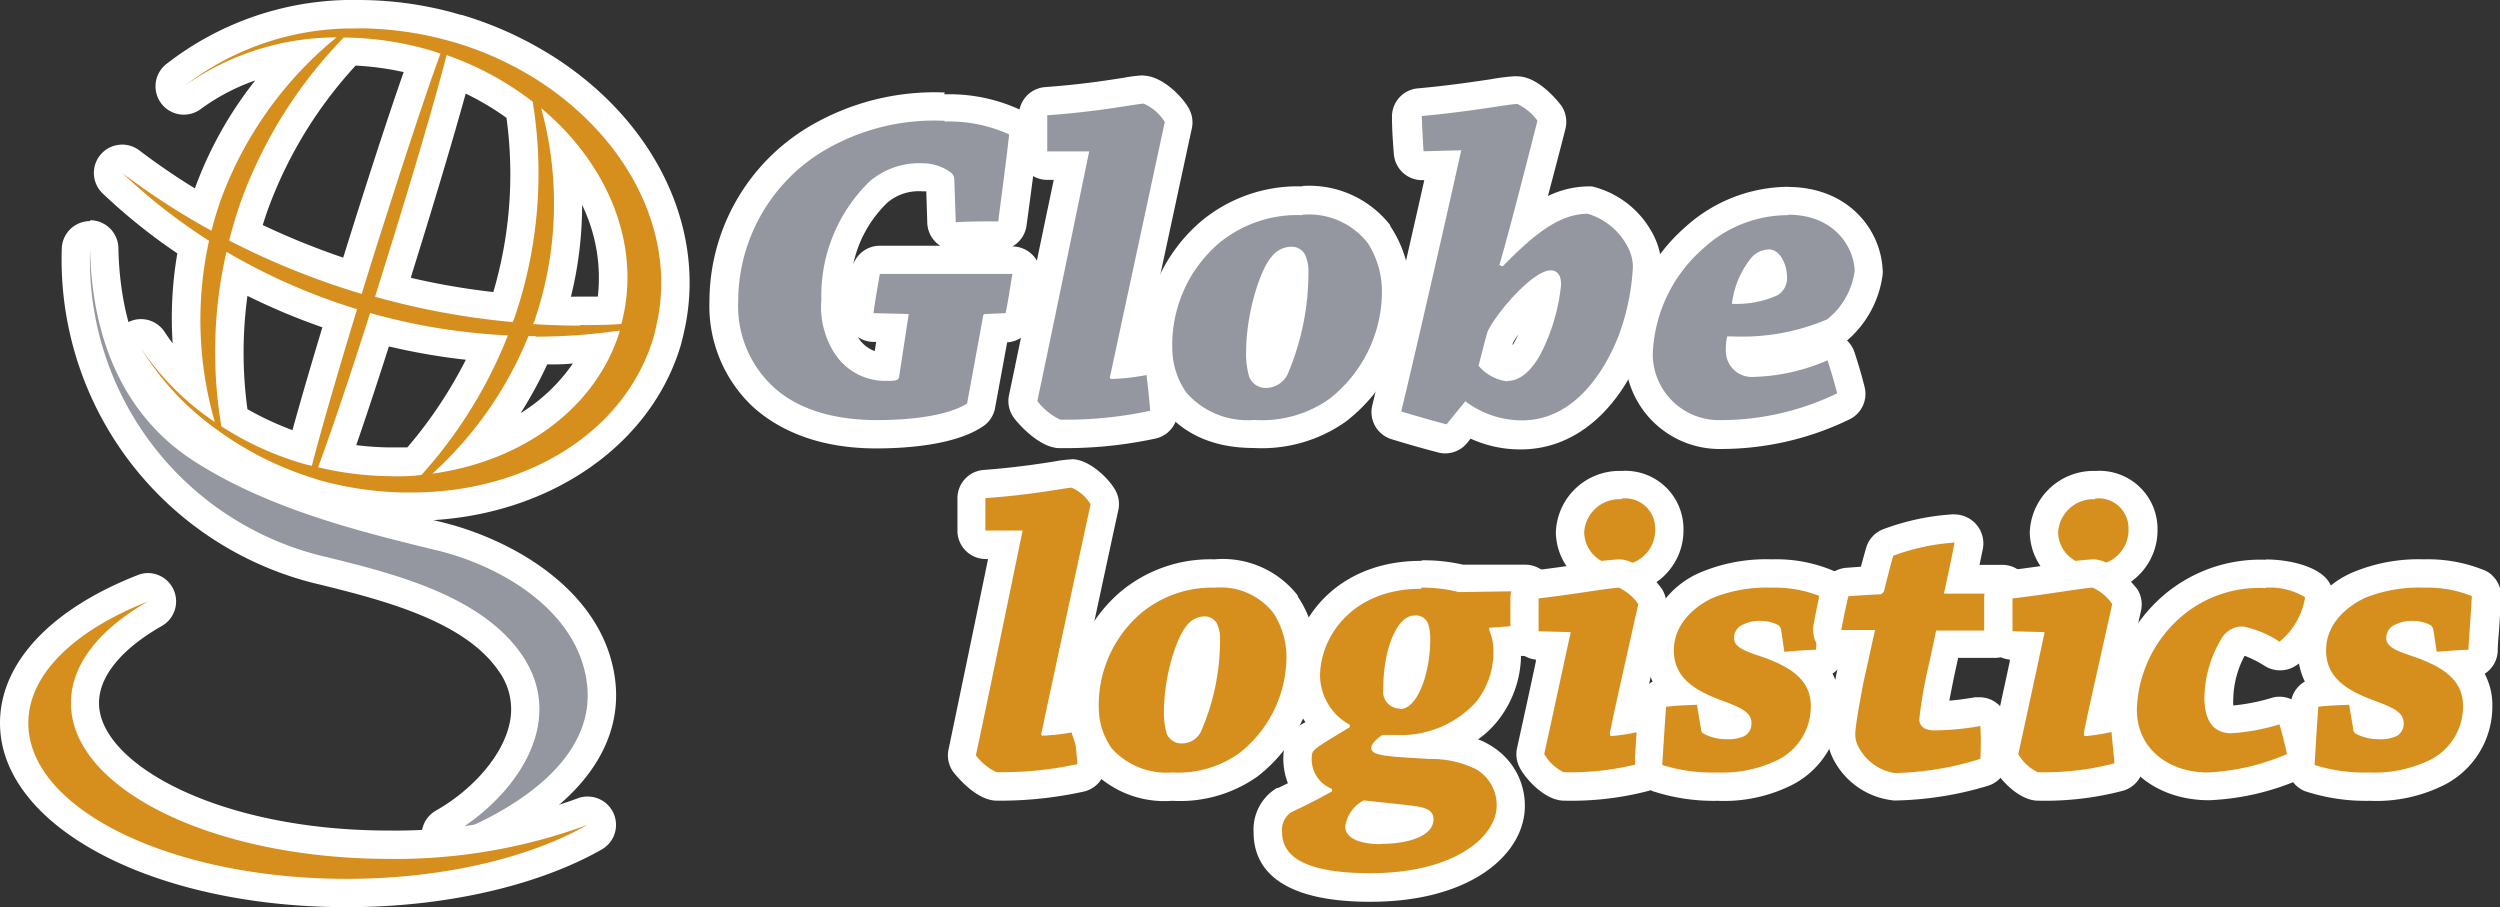
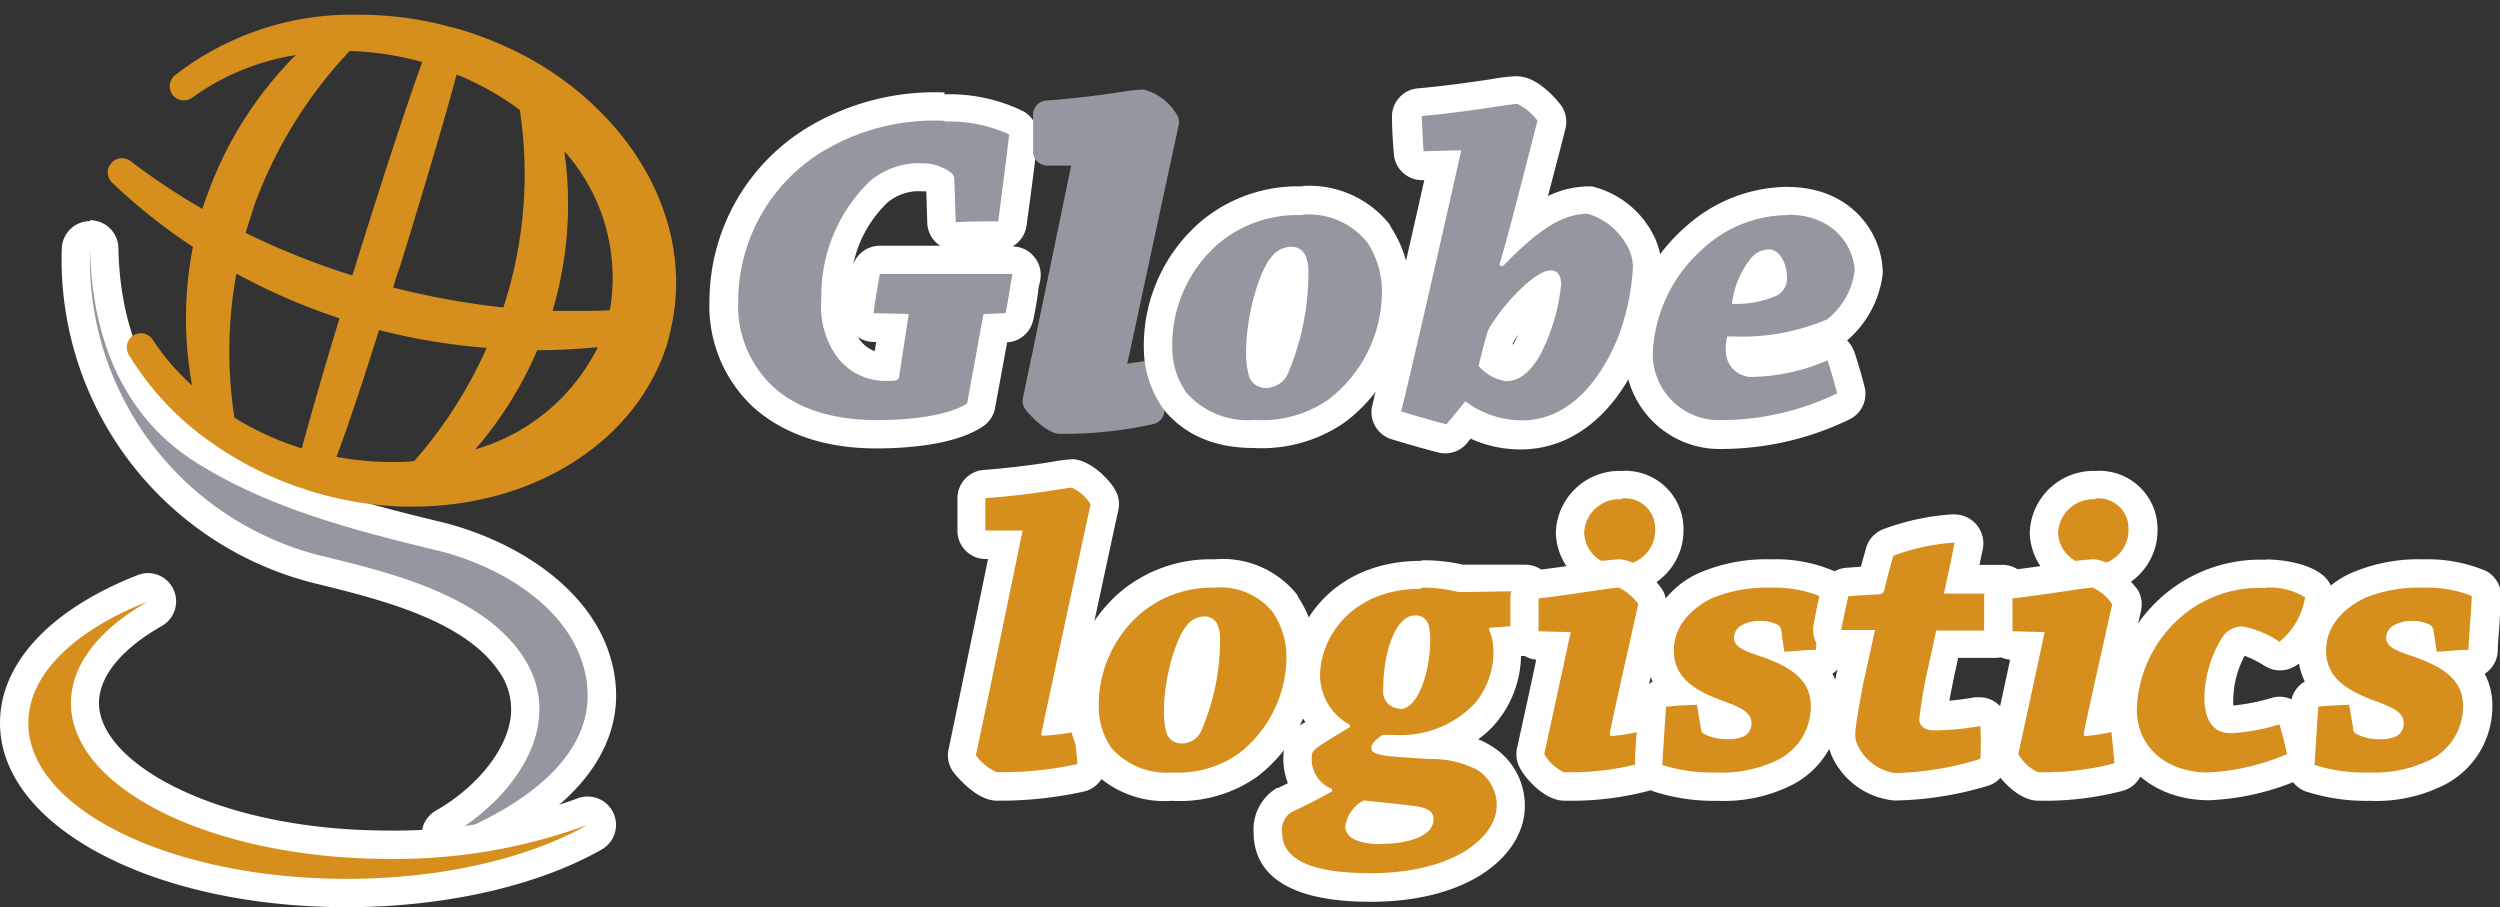
<svg xmlns="http://www.w3.org/2000/svg" id="Layer_1" data-name="Layer 1" width="176.51" height="64.04" viewBox="0 0 176.51 64.04">
  <rect x="0" y="0" width="176.51" height="64.04" fill="#333333" stroke="none" />
  <defs>
    <style>.cls-1{fill:#9597a0;}.cls-2{fill:#fff;}.cls-3{fill:#d68f1d;}</style>
  </defs>
  <path class="cls-1" d="M36,66.08a1,1,0,0,1-.5-1.87c2.29-1.3,5-3.75,5.66-6.72a5.57,5.57,0,0,0-.92-4.6c-2.66-3.86-8.7-5.36-13.11-6.46A22.57,22.57,0,0,1,9.6,23.7a1,1,0,0,1,1-1h0a1,1,0,0,1,1,1c.09,4.51,1.37,10.63,7,14.17,4.84,3.06,10.6,4.62,16.57,6.07C40,45.11,45.89,48.49,46.66,54.16c.91,6.71-6.89,10.52-10.29,11.85A.92.92,0,0,1,36,66.08Z" transform="translate(-4.24 -6.11)" />
  <path class="cls-2" d="M10.6,23.72c.12,5.92,2.13,11.64,7.42,15,5.07,3.22,11.05,4.79,16.87,6.2C39.56,46,45,49.19,45.67,54.29c.74,5.47-5.21,9.05-9.66,10.79,4.42-2.51,8.43-7.87,5.06-12.76-2.87-4.16-9-5.7-13.69-6.86A21.52,21.52,0,0,1,10.6,23.72m0-2a2,2,0,0,0-2,2A23.55,23.55,0,0,0,26.9,47.4c4.25,1.06,10.08,2.51,12.53,6.06a4.6,4.6,0,0,1,.77,3.81c-.5,2.19-2.54,4.57-5.18,6.07a2,2,0,0,0,1,3.74,2.1,2.1,0,0,0,.73-.14c7.64-3,11.62-7.7,10.91-12.92-.83-6.16-7.14-9.81-12.29-11.06C29.47,41.54,23.79,40,19.09,37c-5.21-3.3-6.4-9.08-6.49-13.34a2,2,0,0,0-2-2Z" transform="translate(-4.24 -6.11)" />
  <path class="cls-3" d="M28.72,69.15c-13.17,0-23.48-5.26-23.48-12,0-3.79,3.32-7.26,9.09-9.52a1.21,1.21,0,0,1,.37-.07,1,1,0,0,1,.9.57,1,1,0,0,1-.41,1.3c-3.19,1.81-4.94,4.05-4.94,6.31,0,5.41,9.83,10,21.47,10a38.57,38.57,0,0,0,13.65-2.33,1,1,0,0,1,.37-.07,1,1,0,0,1,.49,1.87C41.81,67.72,35.42,69.15,28.72,69.15Z" transform="translate(-4.24 -6.11)" />
  <path class="cls-2" d="M14.7,48.57C11.3,50.5,9.25,53,9.25,55.75c0,6.07,10.06,11,22.47,11a39.27,39.27,0,0,0,14-2.4c-4.12,2.33-10.22,3.81-17,3.81-12.41,0-22.48-4.92-22.48-11,0-3.47,3.31-6.57,8.46-8.59m0-2a2.06,2.06,0,0,0-.73.14c-6.18,2.42-9.73,6.23-9.73,10.45,0,7.29,10.75,13,24.48,13,6.87,0,13.44-1.48,18-4.07a2,2,0,0,0-1-3.74,1.89,1.89,0,0,0-.73.14,37.49,37.49,0,0,1-13.29,2.26c-12.07,0-20.47-4.74-20.47-9,0-1.88,1.57-3.81,4.43-5.44a2,2,0,0,0-1-3.74Z" transform="translate(-4.24 -6.11)" />
  <path class="cls-3" d="M32.65,41.88a25,25,0,0,1-6.17-1l-.72-.23a24.13,24.13,0,0,1-6.3-3.09l-.59-.41a20.62,20.62,0,0,1-5.54-6,1,1,0,0,1,.33-1.36,1,1,0,0,1,.53-.15,1,1,0,0,1,.83.45,16.59,16.59,0,0,0,2.78,3.23,26.35,26.35,0,0,1,.06-9.78A41,41,0,0,1,12.15,19a1,1,0,0,1-.06-1.37,1,1,0,0,1,.76-.35,1,1,0,0,1,.6.2,48.17,48.17,0,0,0,5.08,3.38c.11-.35.23-.71.35-1A26.7,26.7,0,0,1,25.12,10a16.92,16.92,0,0,0-7.3,3,1,1,0,0,1-1.39-.19,1,1,0,0,1,.17-1.39,20.35,20.35,0,0,1,12-4.27l.93,0A24.54,24.54,0,0,1,36,8l.55.14A24.94,24.94,0,0,1,42,10.45l.38.22c7,4.27,10.67,11.41,9.32,18.21l-.14.65c-.06.29-.13.56-.21.84-2.15,6.88-9.37,11.51-18,11.51ZM28,38.36a20.39,20.39,0,0,0,3.88.37c.53,0,1.07,0,1.6-.06a31.35,31.35,0,0,0,5.12-8A43.83,43.83,0,0,1,31,29.41C29.86,33.06,28.8,36.22,28,38.36Zm14.17-7.52a26.74,26.74,0,0,1-4.38,7,14,14,0,0,0,8.66-7.22C45.06,30.76,43.63,30.83,42.21,30.84ZM20.79,35.6a20.88,20.88,0,0,0,4.76,2.17c.59-2.2,1.52-5.44,2.66-9.19a43.71,43.71,0,0,1-7.28-3.15A30.7,30.7,0,0,0,20.79,35.6Zm22.46-7.54c.64,0,1.29,0,1.93,0s1.42,0,2.12-.05a13.41,13.41,0,0,0-3.22-11.23A26.41,26.41,0,0,1,43.25,28.06ZM32,26.41a55.54,55.54,0,0,0,7.78,1.41,30.22,30.22,0,0,0,1.16-13.95,20.23,20.23,0,0,0-4.46-2.5c-.83,3.1-2.32,8.13-4,13.56C32.29,25.43,32.14,25.92,32,26.41ZM21.59,22.56a53.39,53.39,0,0,0,7.53,3l.48-1.54c1.71-5.48,3.36-10.51,4.45-13.53a21.3,21.3,0,0,0-5.12-.78,31.61,31.61,0,0,0-6.75,10.94C22,21.27,21.78,21.87,21.59,22.56Z" transform="translate(-4.24 -6.11)" />
-   <path class="cls-2" d="M29.56,8.11a24,24,0,0,1,6.15.82h0l.55.15a23.2,23.2,0,0,1,5.18,2.23l.39.23c6.5,4,10.12,10.69,8.84,17.15l-.14.63a6.87,6.87,0,0,1-.19.75c-2.08,6.68-9.06,10.81-17,10.81h-.67A23.67,23.67,0,0,1,26.75,40l-.68-.22a23.32,23.32,0,0,1-6.05-3l-.57-.41a19.48,19.48,0,0,1-5.26-5.68,19.06,19.06,0,0,0,5.22,5.22A25.91,25.91,0,0,1,19,23.11a40.42,40.42,0,0,1-6.13-4.79,51.51,51.51,0,0,0,6.3,4.08c.19-.74.41-1.48.67-2.21A26.62,26.62,0,0,1,28,8.75a18.6,18.6,0,0,0-10.74,3.43A19.51,19.51,0,0,1,28.68,8.12h.88m.22,18.74c.25-.82.51-1.65.77-2.49,2-6.32,3.78-11.76,4.79-14.47-.22-.07-.44-.16-.66-.22a22.29,22.29,0,0,0-6.17-.92,32.41,32.41,0,0,0-7.27,11.6c-.32.91-.59,1.82-.82,2.73a54.15,54.15,0,0,0,9.36,3.77m10.66,2c.05-.12.1-.24.14-.36a31.44,31.44,0,0,0,1.27-15.21A21.5,21.5,0,0,0,35.77,10c-.71,2.8-2.31,8.29-4.28,14.59-.26.85-.52,1.67-.77,2.47a53.83,53.83,0,0,0,9.72,1.79m4.74.21c1,0,2,0,2.93-.08,1.46-5.46-.88-11.24-5.66-15.23A25.5,25.5,0,0,1,42,28.69c0,.1-.09.2-.12.3,1.1.07,2.21.11,3.3.11M26.26,39c.57-2.24,1.73-6.26,3.19-11.06a43.09,43.09,0,0,1-9.22-4.05,31.57,31.57,0,0,0-.36,12.32,21.92,21.92,0,0,0,5.71,2.62c.23.07.46.11.68.17m5.66.74c.7,0,1.4,0,2.08-.1a32.46,32.46,0,0,0,6.1-9.85,43.2,43.2,0,0,1-9.73-1.58C28.85,33,27.51,36.92,26.7,39.1a22.49,22.49,0,0,0,5.22.63m10.16-9.89h-.53a26.51,26.51,0,0,1-6.78,9.71c6.28-.86,11.5-4.55,13.21-10a.54.54,0,0,0,0-.1,41.49,41.49,0,0,1-5.93.43M29.56,6.11h-.39l-.54,0A21.41,21.41,0,0,0,16,10.62a2,2,0,0,0,2.44,3.17,14.64,14.64,0,0,1,3.82-2A27.28,27.28,0,0,0,18,19.41a47.31,47.31,0,0,1-3.92-2.68,2,2,0,0,0-1.21-.41,2,2,0,0,0-1.39,3.44A40.78,40.78,0,0,0,16.76,24a26.94,26.94,0,0,0-.33,6.35c-.2-.27-.39-.53-.57-.81a2,2,0,0,0-1.67-.9,2,2,0,0,0-1.06.31,2,2,0,0,0-.66,2.72A21.43,21.43,0,0,0,18.26,38l.61.43a25.23,25.23,0,0,0,6.59,3.23l.67.22.07,0a26,26,0,0,0,6.4,1h.73c9,0,16.64-4.91,18.92-12.21.1-.32.17-.63.24-.91l.14-.65c1.44-7.25-2.4-14.8-9.76-19.28l-.41-.24a25.48,25.48,0,0,0-5.63-2.43l-.06,0L36.22,7a25.56,25.56,0,0,0-6.66-.89ZM22.79,22c.11-.35.22-.69.33-1a30.36,30.36,0,0,1,6.23-10.26,20.46,20.46,0,0,1,3.39.46c-1.08,3.08-2.56,7.63-4.09,12.53l-.18.57A54,54,0,0,1,22.79,22Zm10.47,3.66c.05-.15.09-.31.14-.46,1.51-4.83,2.85-9.34,3.72-12.48A19.07,19.07,0,0,1,40,14.43a29.38,29.38,0,0,1-.93,12.3,50.38,50.38,0,0,1-5.8-1Zm11.29,1.4a27,27,0,0,0,.79-6.48,11.81,11.81,0,0,1,1.11,6.47l-1.27,0ZM21.71,35a29.58,29.58,0,0,1,0-8A45.66,45.66,0,0,0,27,29.22c-.85,2.82-1.58,5.33-2.11,7.26A21.58,21.58,0,0,1,21.71,35Zm7.67,2.57c.65-1.86,1.44-4.26,2.32-7a45.31,45.31,0,0,0,5.43.94A31.32,31.32,0,0,1,33,37.7l-1.12,0a19.82,19.82,0,0,1-2.54-.17Zm13.49-5.73c.6,0,1.21,0,1.82-.07A12.47,12.47,0,0,1,41,35.28a30.3,30.3,0,0,0,1.88-3.45Z" transform="translate(-4.24 -6.11)" />
  <path class="cls-1" d="M66.17,36.77c-4.3,0-6.77-1.46-8.09-2.69a8.77,8.77,0,0,1-2.72-6.68A13.4,13.4,0,0,1,61.82,16a16.25,16.25,0,0,1,9.11-2.29A11.18,11.18,0,0,1,76,14.74a1,1,0,0,1,.48,1c-.15,1.37-.33,2.73-.51,4.09l-.27,2.06a1,1,0,0,1-1,.88l-1.51,0-1.5,0h0a1,1,0,0,1-1-1L70.61,19a2.31,2.31,0,0,0-1.23-.35,4.39,4.39,0,0,0-3.12,1,10.34,10.34,0,0,0-3.07,7.6A5.11,5.11,0,0,0,64,30.45,3.23,3.23,0,0,0,66.82,32l.42-2.75-1.35,0a1,1,0,0,1-.74-.35,1,1,0,0,1-.23-.79c.13-.94.29-1.85.45-2.77a1,1,0,0,1,1-.86h9.36a1,1,0,0,1,.77.36,1,1,0,0,1,.22.82c-.06.31-.11.63-.16.95-.11.62-.21,1.24-.34,1.85a1,1,0,0,1-.93.79l-.76,0-1,5.51a1,1,0,0,1-.45.66C71.72,36.3,69.28,36.77,66.17,36.77Z" transform="translate(-4.24 -6.11)" />
  <path class="cls-2" d="M70.93,14.69a10.29,10.29,0,0,1,4.56.91c-.22,2-.51,4.09-.77,6.14-1,0-2,0-3,.06l-.1-3a.62.62,0,0,0-.2-.47,3.29,3.29,0,0,0-2-.69,5.38,5.38,0,0,0-3.76,1.26,11.25,11.25,0,0,0-3.43,8.36A6.08,6.08,0,0,0,63.13,31a4.25,4.25,0,0,0,3.78,2c.43,0,.78,0,.81-.28l.68-4.44-2.49-.06c.13-.94.29-1.86.45-2.77h9.36c-.16.91-.29,1.86-.48,2.77l-1.43.06c-.1,0-.16.07-.16.16L72.52,34.6c-1.14.73-3.44,1.17-6.35,1.17-3.53,0-5.92-1-7.41-2.42a7.79,7.79,0,0,1-2.4-6,12.41,12.41,0,0,1,6-10.57,15.31,15.31,0,0,1,8.58-2.14m0-2a17.4,17.4,0,0,0-9.61,2.43,14.38,14.38,0,0,0-7,12.28,9.77,9.77,0,0,0,3,7.42c1.45,1.34,4.15,3,8.77,3,1.91,0,5.41-.19,7.42-1.48A2,2,0,0,0,74.48,35l.87-4.72a2,2,0,0,0,1.84-1.58c.14-.64.24-1.28.34-1.9,0-.32.11-.63.16-.94a2,2,0,0,0-.44-1.63,2,2,0,0,0-1.53-.72h0a2,2,0,0,0,1-1.49l.27-2c.18-1.34.36-2.74.51-4.12a2,2,0,0,0-1-1.93,11.92,11.92,0,0,0-5.59-1.2ZM64.47,24.83a8.46,8.46,0,0,1,2.42-4.41,3.42,3.42,0,0,1,2.49-.8l.26,0,.07,2.23a2,2,0,0,0,.91,1.61H66.36a2,2,0,0,0-1.89,1.35ZM66,30.9a2.28,2.28,0,0,1-1.19-1h0a1.92,1.92,0,0,0,1.07.35h.22l-.1.65Z" transform="translate(-4.24 -6.11)" />
  <path class="cls-1" d="M79.05,36.74c-.86,0-2.15-1.34-2.44-1.76a1,1,0,0,1-.15-.77c.63-2.95,2.48-11.94,3.41-16.41H78.18a1,1,0,0,1-1-1c0-.9,0-1.76,0-2.59a1,1,0,0,1,.92-1c2.61-.19,4.54-.49,5.69-.67A10.8,10.8,0,0,1,85,12.43a3.88,3.88,0,0,1,2.38,1.86,1,1,0,0,1,.08.65c-.46,2.12-2.78,12.92-3.63,16.85L85,31.61l.18,0a1,1,0,0,1,1,.88c.1.83.2,1.7.27,2.56a1,1,0,0,1-.78,1A29,29,0,0,1,79.05,36.74Z" transform="translate(-4.24 -6.11)" />
-   <path class="cls-2" d="M85,13.43a3.39,3.39,0,0,1,1.48,1.29c-.51,2.36-3.33,15.48-3.85,17.9-.06.16,0,.25.1.25a16.46,16.46,0,0,0,2.46-.28c.1.82.19,1.67.26,2.52a28.24,28.24,0,0,1-6.35.63,4.38,4.38,0,0,1-1.62-1.32c.68-3.18,2.82-13.53,3.66-17.62H78.18c0-.88,0-1.73,0-2.55,3.88-.28,6.34-.82,6.8-.82m0-2a9.48,9.48,0,0,0-1.34.16c-1.14.18-3,.48-5.61.67a2,2,0,0,0-1.85,2c0,.84,0,1.7,0,2.62a2,2,0,0,0,2,1.93h.46c-1,4.72-2.59,12.51-3.16,15.2a2,2,0,0,0,.31,1.55c.24.36,1.81,2.19,3.26,2.19a30.42,30.42,0,0,0,6.79-.68A2,2,0,0,0,87.39,35c-.07-.92-.17-1.83-.26-2.61A2,2,0,0,0,86.32,31a1.94,1.94,0,0,0-1.18-.39h-.08c1-4.61,2.91-13.52,3.33-15.44a2,2,0,0,0-.16-1.3c-.39-.82-1.91-2.42-3.28-2.42Z" transform="translate(-4.24 -6.11)" />
  <path class="cls-1" d="M92.81,36.77a6.68,6.68,0,0,1-5.54-2.3,6.42,6.42,0,0,1-1.22-3.67,10.53,10.53,0,0,1,3.64-8.26,9.66,9.66,0,0,1,6.52-2.27,6.25,6.25,0,0,1,5.39,2.37,7.38,7.38,0,0,1,1.25,4.1,10.6,10.6,0,0,1-4.15,8.37A9.35,9.35,0,0,1,92.81,36.77Zm.62-4.35a.36.36,0,0,0,.22.08.73.73,0,0,0,.66-.44,17.47,17.47,0,0,0,1.35-6.74,1.86,1.86,0,0,0-.11-.73l0-.06c-.22,0-.38,0-.68.37A12.15,12.15,0,0,0,93.26,31a4.79,4.79,0,0,0,.17,1.43Z" transform="translate(-4.24 -6.11)" />
  <path class="cls-2" d="M96.21,21.27a5.28,5.28,0,0,1,4.6,2,6.35,6.35,0,0,1,1,3.49v0a9.63,9.63,0,0,1-3.76,7.55,8.28,8.28,0,0,1-5.28,1.45,5.73,5.73,0,0,1-4.76-1.92,5.48,5.48,0,0,1-1-3.05,9.47,9.47,0,0,1,3.27-7.49,8.69,8.69,0,0,1,5.89-2M93.65,33.5h0a1.72,1.72,0,0,0,1.49-.94,18.27,18.27,0,0,0,1.48-7.24,2.69,2.69,0,0,0-.25-1.25,1.06,1.06,0,0,0-.91-.54,1.79,1.79,0,0,0-1.43.69c-.87,1-1.81,4.09-1.81,6.77a5.61,5.61,0,0,0,.23,1.76,1.25,1.25,0,0,0,1.16.75m2.56-14.23A10.64,10.64,0,0,0,89,21.77a11.55,11.55,0,0,0-4,9,7.47,7.47,0,0,0,1.46,4.32c1,1.2,2.84,2.65,6.3,2.65a10.26,10.26,0,0,0,6.48-1.85,11.61,11.61,0,0,0,4.56-9.15,8.32,8.32,0,0,0-1.41-4.68l0-.06a7.26,7.26,0,0,0-6.18-2.76Z" transform="translate(-4.24 -6.11)" />
  <path class="cls-1" d="M106.34,37.05a1.07,1.07,0,0,1-.25,0c-1.08-.29-2.2-.61-3.24-.92a1,1,0,0,1-.68-1.2c.84-3.45,2.89-12.39,4-17.17l-1.41,0a1,1,0,0,1-1-.93c-.07-.86-.1-1.69-.13-2.52a1,1,0,0,1,.9-1c2.12-.2,4-.47,5.19-.65a16,16,0,0,1,1.64-.21c.89,0,2.07,1.31,2.29,1.65a1,1,0,0,1,.14.79c-.27,1.07-1.16,4.49-1.89,7.25a7.22,7.22,0,0,1,4.46-1.92h.16A5.59,5.59,0,0,1,120,23a4.14,4.14,0,0,1,.53,2,16.91,16.91,0,0,1-1.11,5.22c-.76,2-3,6.6-7.75,6.6a7.35,7.35,0,0,1-3.81-1l-.76.93A1,1,0,0,1,106.34,37.05Zm3.45-5.51a1.63,1.63,0,0,0,.92.43c.47,0,1-.57,1.48-1.41a13.07,13.07,0,0,0,1.31-4.32,11.33,11.33,0,0,0-3.25,3.58c-.1.3-.25.91-.39,1.45A2.68,2.68,0,0,1,109.79,31.54Z" transform="translate(-4.24 -6.11)" />
  <path class="cls-2" d="M111.33,13.43a3.79,3.79,0,0,1,1.46,1.2c-.36,1.41-2,7.89-2.69,10.19l.23.1c2.49-2.55,4.14-3.69,6-3.72a4.68,4.68,0,0,1,2.81,2.3,3.07,3.07,0,0,1,.39,1.45,16.38,16.38,0,0,1-1,4.84c-.88,2.27-3,6-6.83,6a6.62,6.62,0,0,1-4-1.35l-1.33,1.63c-1.07-.28-2.17-.6-3.2-.91.94-3.84,3.3-14.19,4.24-18.44l-2.66.07c-.06-.85-.09-1.67-.13-2.49,3.47-.31,6.22-.85,6.74-.85M110.71,33h0c.9,0,1.74-.82,2.33-1.95a13.67,13.67,0,0,0,1.42-4.85c0-.59-.22-1-.74-1-1.27,0-3.86,3.05-4.44,4.3-.16.48-.45,1.7-.65,2.43a3.14,3.14,0,0,0,2,1.1m.62-21.54a14,14,0,0,0-1.78.22c-1.22.18-3,.45-5.14.64a2,2,0,0,0-1.81,2.07c0,.77.06,1.65.13,2.56a2,2,0,0,0,2,1.85h.15c-1.12,5-2.91,12.77-3.67,15.9a2,2,0,0,0,1.36,2.39c1.08.33,2.22.66,3.27.93a1.79,1.79,0,0,0,.51.07,2,2,0,0,0,1.56-.74l.24-.3a8.42,8.42,0,0,0,3.55.76c3.74,0,6.91-2.65,8.69-7.26A17.87,17.87,0,0,0,121.55,25a5.14,5.14,0,0,0-.67-2.48,6.6,6.6,0,0,0-4.25-3.25l-.28,0h0a6.73,6.73,0,0,0-2.82.68c.55-2.07,1.05-4,1.24-4.76a2.05,2.05,0,0,0-.28-1.6s-1.51-2.09-3.12-2.09Zm-.15,18.76a5.58,5.58,0,0,1,.34-.53l-.2.41-.2.35c0-.09,0-.16.06-.23Z" transform="translate(-4.24 -6.11)" />
  <path class="cls-1" d="M125.77,36.77a5.68,5.68,0,0,1-5.83-5.63,11.47,11.47,0,0,1,3.91-8.27,9.8,9.8,0,0,1,6.64-2.6c3.57,0,5.57,2.45,5.7,4.87a1.15,1.15,0,0,1,0,.19,6.19,6.19,0,0,1-2.4,4.17,15.35,15.35,0,0,1-6.69,1.35h0a.88.88,0,0,0,1,.86,13,13,0,0,0,4.77-1.08,1,1,0,0,1,.41-.09.93.93,0,0,1,.4.09,1,1,0,0,1,.55.6c.29.9.51,1.66.7,2.4a1,1,0,0,1-.55,1.15A19.84,19.84,0,0,1,125.77,36.77Zm3.31-12.08c-.11,0-.25,0-.57.36a4,4,0,0,0-.73,1.41,4.46,4.46,0,0,0,1.36-.36c.22-.12.26-.16.26-.46A1.46,1.46,0,0,0,129.08,24.69Z" transform="translate(-4.24 -6.11)" />
  <path class="cls-2" d="M130.49,21.27c3.14,0,4.6,2.13,4.7,3.93a5.22,5.22,0,0,1-1.95,3.46,15.37,15.37,0,0,1-6.74,1.2h-.31a3.82,3.82,0,0,0-.1,1,1.84,1.84,0,0,0,2,1.86,14,14,0,0,0,5.18-1.17c.26.79.48,1.54.68,2.33a18.81,18.81,0,0,1-8.19,1.89,4.67,4.67,0,0,1-4.83-4.63v0a10.4,10.4,0,0,1,3.56-7.48,8.83,8.83,0,0,1,6-2.36m-4,6.26a7.13,7.13,0,0,0,3.11-.54,1.37,1.37,0,0,0,.81-1.35c0-.88-.49-1.95-1.27-1.95h0a1.71,1.71,0,0,0-1.33.69,6.39,6.39,0,0,0-1.29,3.15m4-8.26a10.89,10.89,0,0,0-7.3,2.85,12.46,12.46,0,0,0-4.25,9,6.68,6.68,0,0,0,6.83,6.66,20.78,20.78,0,0,0,9-2.08,2,2,0,0,0,1.09-2.29c-.19-.77-.42-1.56-.72-2.47a2.06,2.06,0,0,0-.52-.82,7.36,7.36,0,0,0,2.51-4.64,1.61,1.61,0,0,0,0-.38c-.15-2.89-2.5-5.82-6.69-5.82Z" transform="translate(-4.24 -6.11)" />
  <path class="cls-3" d="M74.6,61.63c-.81,0-2-1.18-2.28-1.63a1,1,0,0,1-.15-.77c.55-2.59,2.17-10.45,3-14.66H73.82a1,1,0,0,1-1-1c0-.8,0-1.58,0-2.33a1,1,0,0,1,.92-1c2.34-.17,4.08-.44,5.12-.6a7.93,7.93,0,0,1,1.07-.14,3.55,3.55,0,0,1,2.24,1.73,1,1,0,0,1,.08.65C81.81,43.8,79.77,53.31,79,57c.28,0,.59-.08.9-.14l.19,0a1,1,0,0,1,1,.89c.09.75.18,1.52.24,2.3A1,1,0,0,1,80.53,61,26,26,0,0,1,74.6,61.63Z" transform="translate(-4.24 -6.11)" />
  <path class="cls-2" d="M79.9,40.54a3,3,0,0,1,1.34,1.17c-.46,2.12-3,13.93-3.46,16.11-.06.14,0,.23.08.23a15.33,15.33,0,0,0,2.22-.26c.09.74.17,1.5.23,2.27a25.35,25.35,0,0,1-5.71.57,3.87,3.87,0,0,1-1.46-1.19c.62-2.87,2.54-12.18,3.3-15.87H73.81c0-.79,0-1.55,0-2.29,3.49-.25,5.71-.74,6.11-.74m0-2a8.91,8.91,0,0,0-1.23.15c-1,.16-2.73.43-5,.6a2,2,0,0,0-1.85,2c0,.76,0,1.54,0,2.37a2,2,0,0,0,2,1.92H74c-.86,4.2-2.28,11-2.79,13.45a2,2,0,0,0,.31,1.55s1.53,2.06,3.1,2.06A27.34,27.34,0,0,0,80.75,62a2,2,0,0,0,1.56-2.1c-.07-.81-.16-1.61-.24-2.35a2,2,0,0,0-.81-1.38,1.92,1.92,0,0,0-1-.38c.91-4.26,2.57-12,2.94-13.67a2,2,0,0,0-.16-1.3c-.37-.77-1.82-2.29-3.14-2.29Z" transform="translate(-4.24 -6.11)" />
  <path class="cls-3" d="M87,61.65a6.11,6.11,0,0,1-5.06-2.1,6,6,0,0,1-1.12-3.37,9.56,9.56,0,0,1,3.31-7.52A8.79,8.79,0,0,1,90,46.6,5.73,5.73,0,0,1,95,48.77a6.72,6.72,0,0,1,1.14,3.75,9.65,9.65,0,0,1-3.77,7.62A8.45,8.45,0,0,1,87,61.65Zm.66-4.06a.31.31,0,0,0,.1,0c.1,0,.3,0,.51-.35a15.7,15.7,0,0,0,1.2-6,1.62,1.62,0,0,0-.09-.61h0c-.15,0-.27,0-.54.29a10.85,10.85,0,0,0-1.37,5.42,4,4,0,0,0,.15,1.25S87.63,57.59,87.64,57.59Z" transform="translate(-4.24 -6.11)" />
  <path class="cls-2" d="M90,47.6a4.74,4.74,0,0,1,4.14,1.78,5.71,5.71,0,0,1,.93,3.14v0a8.66,8.66,0,0,1-3.38,6.8A7.44,7.44,0,0,1,87,60.65a5.18,5.18,0,0,1-4.28-1.72,5,5,0,0,1-.9-2.75,8.54,8.54,0,0,1,2.94-6.74A7.83,7.83,0,0,1,90,47.6m-2.3,11h0a1.51,1.51,0,0,0,1.34-.85,16.15,16.15,0,0,0,1.34-6.51,2.43,2.43,0,0,0-.23-1.13,1,1,0,0,0-.82-.48,1.6,1.6,0,0,0-1.28.62c-.79.91-1.63,3.68-1.63,6.09a5.15,5.15,0,0,0,.2,1.58,1.12,1.12,0,0,0,1,.68m2.3-13a9.89,9.89,0,0,0-6.58,2.3,10.57,10.57,0,0,0-3.66,8.28,6.86,6.86,0,0,0,1.36,4A7.12,7.12,0,0,0,87,62.65a9.48,9.48,0,0,0,6-1.7,10.67,10.67,0,0,0,4.17-8.4,7.62,7.62,0,0,0-1.3-4.32.18.18,0,0,0,0-.07A6.71,6.71,0,0,0,90,45.6Z" transform="translate(-4.24 -6.11)" />
  <path class="cls-3" d="M101,68.71c-4.8,0-7.24-1.31-7.24-3.89a2.39,2.39,0,0,1,1.13-2.27l.42-.2,1.28-.63a3.31,3.31,0,0,1-.73-2.26c0-.91.41-1.24,2-2.24a4.65,4.65,0,0,1-1.47-3.42c0-3.51,2.86-7.2,8.14-7.2a11.37,11.37,0,0,1,2.64.28l.08,0h.19l1.6,0,2.81,0a1,1,0,0,1,1,1c0,.79,0,1.61,0,2.51a1,1,0,0,1-1,1c-.43,0-.88,0-1.31.07a7.69,7.69,0,0,1,.06.91,6.59,6.59,0,0,1-1.45,4,7.25,7.25,0,0,1-3.85,2.37,7.75,7.75,0,0,1,3.62.87A3.92,3.92,0,0,1,110.91,63C110.91,65.74,107.44,68.71,101,68.71Zm-.16-5.12c-.43.35-.59.64-.59.8a3.54,3.54,0,0,0,1.51.25,4.14,4.14,0,0,0,2.67-.63c-.25-.06-.66-.1-.86-.13-.37-.05-1.18-.13-1.89-.2Zm3.29-13.1c-.34.12-1.2,1.58-1.2,4.24,0,.36.12.36.17.36.3-.11,1.12-1.64,1.12-3.92a2.65,2.65,0,0,0-.07-.67Z" transform="translate(-4.24 -6.11)" />
  <path class="cls-2" d="M104.58,47.6a10.26,10.26,0,0,1,2.39.25,1.35,1.35,0,0,0,.53.06c.46,0,3.52-.06,4.39-.06,0,.77,0,1.56,0,2.44-.87,0-1.86.11-2.5.14v.17a3.9,3.9,0,0,1,.29,1.67,5.62,5.62,0,0,1-1.25,3.43,7.17,7.17,0,0,1-5.66,2.3c-.3,0-.61,0-.93,0-.41.29-.78.6-.78.94,0,.59,1.57.59,4.13.76a7,7,0,0,1,3.3.74A2.92,2.92,0,0,1,109.91,63c0,2.12-2.88,4.76-8.91,4.76-4.08,0-6.24-.91-6.24-2.89a1.5,1.5,0,0,1,.61-1.39c1.11-.54,1.61-.77,2.92-1.5v-.17a2.24,2.24,0,0,1-1.43-2.3c0-.48.26-.59,2.68-2.06v-.17a4,4,0,0,1-2.1-3.43v0c0-2.75,2.25-6.17,7.14-6.17m-1.48,8.49c1.22,0,2.12-2.52,2.12-4.92a3.67,3.67,0,0,0-.14-1.08.92.92,0,0,0-1-.6c-1.16,0-2.18,2.27-2.18,5.24v0a1.19,1.19,0,0,0,1.17,1.33m-1.34,9.55c2,0,3.72-.57,3.72-1.73v0c0-.76-.75-.88-1.8-1-.61-.08-2.68-.28-3.12-.34a2.47,2.47,0,0,0-1.31,1.84c0,.88,1.14,1.25,2.51,1.25m2.82-20c-5.93,0-9.14,4.21-9.14,8.17a5.65,5.65,0,0,0,1,3.22,2.72,2.72,0,0,0-1.56,2.47,4.83,4.83,0,0,0,.32,1.84l-.31.15-.37.18-.09,0a3.42,3.42,0,0,0-1.65,3.15c0,2.23,1.43,4.89,8.24,4.89,7.16,0,10.91-3.4,10.91-6.76a4.92,4.92,0,0,0-2.43-4.28,4.68,4.68,0,0,0-.87-.43,6.85,6.85,0,0,0,1.38-1.3l0,0a7.58,7.58,0,0,0,1.65-4.59H112a2,2,0,0,0,1.93-1.94c0-.92,0-1.76,0-2.57a2,2,0,0,0-2-1.93l-2.81,0-1.58,0h0a12.31,12.31,0,0,0-2.87-.31Z" transform="translate(-4.24 -6.11)" />
  <path class="cls-3" d="M118.54,47a3.33,3.33,0,0,1-3.45-3.29,3.49,3.49,0,0,1,3.62-3.35,3.11,3.11,0,0,1,3.39,3.12A3.46,3.46,0,0,1,118.54,47Z" transform="translate(-4.24 -6.11)" />
  <path class="cls-2" d="M118.74,41.31a2.11,2.11,0,0,1,2.36,2.12A2.46,2.46,0,0,1,118.54,46a2.35,2.35,0,0,1-2.45-2.29,2.48,2.48,0,0,1,2.62-2.35h0m0-2h0a4.49,4.49,0,0,0-4.62,4.35A4.37,4.37,0,0,0,118.54,48a4.44,4.44,0,0,0,4.56-4.52,4.1,4.1,0,0,0-4.36-4.12Z" transform="translate(-4.24 -6.11)" />
  <path class="cls-3" d="M114.6,61.63c-.81,0-2-1.25-2.29-1.89a1,1,0,0,1,0-.6c.41-1.88.9-4.17,1.32-6.13l.29-1.3-1.07,0a1,1,0,0,1-1-1c0-.8,0-1.58,0-2.36a1,1,0,0,1,.88-1c1.08-.13,2.34-.31,3.39-.47,1.4-.2,2.08-.3,2.41-.3.89,0,2,1.34,2.22,1.63a1,1,0,0,1,.12.74c-.33,1.53-1,4.4-1.46,6.55l-.32,1.39.51-.1.21,0a1,1,0,0,1,1,.92c0,.36.06.73.09,1.09s.08.75.11,1.12a1,1,0,0,1-.73,1A20.73,20.73,0,0,1,114.6,61.63Z" transform="translate(-4.24 -6.11)" />
  <path class="cls-2" d="M118.54,47.6a3.55,3.55,0,0,1,1.37,1.16c-.53,2.38-1.81,8-2,9.09,0,.11,0,.23.08.23a13.12,13.12,0,0,0,1.87-.29c.06.74.14,1.48.2,2.21a19.22,19.22,0,0,1-5.42.63,3.24,3.24,0,0,1-1.37-1.28c.61-2.78,1.4-6.46,1.87-8.61l-2.27-.06c0-.79,0-1.55,0-2.32,2.22-.25,5.16-.76,5.69-.76m0-2a23,23,0,0,0-2.55.31c-1.08.16-2.31.34-3.36.46a2,2,0,0,0-1.77,1.92c0,.8,0,1.57,0,2.39a2,2,0,0,0,1.8,2l0,.12c-.42,2-.92,4.25-1.33,6.13a2,2,0,0,0,.11,1.21c.36.85,1.82,2.5,3.21,2.5a21.52,21.52,0,0,0,6-.7A2,2,0,0,0,122,59.84c0-.38-.07-.76-.11-1.14s-.07-.71-.1-1.07a2,2,0,0,0-.79-1.44,1.84,1.84,0,0,0-.66-.32c.49-2.16,1.16-5.12,1.5-6.68a2,2,0,0,0-.25-1.48s-1.46-2.11-3.07-2.11Z" transform="translate(-4.24 -6.11)" />
  <path class="cls-3" d="M125.44,61.65a12.24,12.24,0,0,1-4.22-.61,1,1,0,0,1-.62-1l0-.42c.08-1.28.16-2.54.24-3.69a1,1,0,0,1,.88-.92c.29,0,.6-.07.9-.09A3.82,3.82,0,0,1,121.41,52a5.36,5.36,0,0,1,3.38-4.64,11.11,11.11,0,0,1,4.5-.8,9.34,9.34,0,0,1,3.87.71,1,1,0,0,1,.53.93c0,.66-.07,1.36-.12,2s-.08,1.2-.11,1.75a1,1,0,0,1-.91.94l-.77.06a3.7,3.7,0,0,1,1.3,2.91,5.18,5.18,0,0,1-2.8,4.66A9.65,9.65,0,0,1,125.44,61.65Zm-.17-4.49a2.7,2.7,0,0,0,.81.14,2.06,2.06,0,0,0,.81-.09c0-.11-.32-.29-1.25-.63l-.49-.19Zm2.49-6.07a9.79,9.79,0,0,0,1.14.43l.23.08L129,51a2.13,2.13,0,0,0-.45-.06,1.91,1.91,0,0,0-.8.12Z" transform="translate(-4.24 -6.11)" />
  <path class="cls-2" d="M129.29,47.6a8.64,8.64,0,0,1,3.41.59c-.06,1.25-.18,2.64-.24,3.8-.61,0-1.48.08-2.24.14L130,50.6a.63.63,0,0,0-.18-.34,2.58,2.58,0,0,0-1.22-.31,2.61,2.61,0,0,0-1.34.28,1,1,0,0,0-.59.94c0,.73,1.08,1,2.25,1.41,1.89.71,3.17,1.62,3.17,3.37a4.22,4.22,0,0,1-2.3,3.8,9,9,0,0,1-4.34.9,11.72,11.72,0,0,1-3.85-.53c.09-1.42.18-2.84.27-4.11.7-.09,1.45-.11,2.18-.14l.29,1.72c0,.12.06.26.18.32a3.37,3.37,0,0,0,1.57.39,2.79,2.79,0,0,0,1.31-.22,1,1,0,0,0,.5-.91c0-.71-.61-1.05-1.9-1.53-1.89-.68-3.58-1.56-3.58-3.6s1.69-3.23,2.8-3.74a10.22,10.22,0,0,1,4.08-.7m0-2a12,12,0,0,0-4.87.87l0,0a6.35,6.35,0,0,0-4,5.55,4.94,4.94,0,0,0,.49,2.21,2,2,0,0,0-1,1.62c-.08,1.16-.16,2.44-.24,3.72l0,.4a2,2,0,0,0,1.25,2,13.79,13.79,0,0,0,4.59.68,10.64,10.64,0,0,0,5.34-1.17,6.22,6.22,0,0,0,3.3-5.53,4.83,4.83,0,0,0-.54-2.28,2,2,0,0,0,.92-1.58c0-.54.07-1.13.11-1.73s.09-1.41.12-2.07a2,2,0,0,0-1.06-1.87,10.36,10.36,0,0,0-4.34-.82Z" transform="translate(-4.24 -6.11)" />
  <path class="cls-3" d="M138,61.63a4.47,4.47,0,0,1-3.54-2.56,2.75,2.75,0,0,1-.23-1.14,28.69,28.69,0,0,1,.6-3.87c.08-.36.49-2.23.55-2.49h-1.14a1,1,0,0,1-1-1.19c.14-.77.32-1.63.5-2.41a1,1,0,0,1,.89-.78l1.77-.11c.16-.68.36-1.42.53-2a1,1,0,0,1,.6-.65,16,16,0,0,1,4.64-1,1.12,1.12,0,0,1,.88.44,1.1,1.1,0,0,1,.16.9L142.73,47h.88l2,0a1,1,0,0,1,1,1.15c-.12.85-.37,1.89-.57,2.7a1,1,0,0,1-1,.76h-2l-1.32,0c-.11.49-.23,1.07-.36,1.63l-.12.59c-.17.86-.46,2.24-.51,2.86h.06a18.37,18.37,0,0,0,3.08-.3h.16a1,1,0,0,1,.63.23,1,1,0,0,1,.37.73,23.91,23.91,0,0,1,0,2.44,1,1,0,0,1-.72.88A22.62,22.62,0,0,1,138,61.63Z" transform="translate(-4.24 -6.11)" />
  <path class="cls-2" d="M142.16,44.4c.06,0,.09,0,.06.11-.11.62-.55,2.69-.73,3.51,1.37,0,2.83,0,4.08,0-.11.8-.35,1.79-.55,2.61l-4.08,0c-.12.57-.32,1.5-.52,2.41a32.73,32.73,0,0,0-.67,3.85v0c0,.48.37.79,1.07.79a19.89,19.89,0,0,0,3.24-.31,19.87,19.87,0,0,1,0,2.32,21.57,21.57,0,0,1-6.06,1,3.51,3.51,0,0,1-2.62-2,1.78,1.78,0,0,1-.15-.74c0-.68.47-3.08.58-3.68.18-.76.7-3.2.82-3.68h-2.39c.14-.76.32-1.61.5-2.38.69-.06,1.57-.11,2.27-.14a.41.41,0,0,0,.26-.26c.2-.84.44-1.75.64-2.46a15.24,15.24,0,0,1,4.28-.93m0-2a16.93,16.93,0,0,0-5,1.06A2,2,0,0,0,136,44.78c-.11.39-.24.84-.37,1.34l-1.05.08a2,2,0,0,0-1.78,1.54c-.18.75-.36,1.63-.51,2.46a2,2,0,0,0,.42,1.65,2,2,0,0,0,1.44.72c-.11.51-.22,1-.28,1.24v.06a23.48,23.48,0,0,0-.62,4.06,3.84,3.84,0,0,0,.33,1.57A5.4,5.4,0,0,0,138,62.63a24,24,0,0,0,6.63-1.05A2,2,0,0,0,146,59.82a23.17,23.17,0,0,0,0-2.55,2,2,0,0,0-2-1.93l-.31,0c-.65.11-1.23.19-1.82.24.11-.58.24-1.22.32-1.62l.13-.61c.06-.26.12-.53.17-.79H145A2,2,0,0,0,147,51.08c.19-.76.46-1.88.59-2.8a2,2,0,0,0-.46-1.59,2,2,0,0,0-1.52-.7H144c.09-.42.17-.8.21-1a2.05,2.05,0,0,0-2-2.56Z" transform="translate(-4.24 -6.11)" />
  <path class="cls-3" d="M152,47a3.33,3.33,0,0,1-3.45-3.29,3.5,3.5,0,0,1,3.63-3.35,3.11,3.11,0,0,1,3.39,3.12A3.47,3.47,0,0,1,152,47Z" transform="translate(-4.24 -6.11)" />
  <path class="cls-2" d="M152.16,41.31a2.11,2.11,0,0,1,2.36,2.12A2.47,2.47,0,0,1,152,46a2.36,2.36,0,0,1-2.45-2.29,2.49,2.49,0,0,1,2.63-2.35h0m0-2h0a4.5,4.5,0,0,0-4.63,4.35A4.38,4.38,0,0,0,152,48a4.45,4.45,0,0,0,4.57-4.52,4.1,4.1,0,0,0-4.36-4.12Z" transform="translate(-4.24 -6.11)" />
  <path class="cls-3" d="M148,61.63c-.82,0-2-1.25-2.29-1.89a1,1,0,0,1-.06-.6c.41-1.86.9-4.12,1.32-6.06l.29-1.37-1.06,0a1,1,0,0,1-1-1c0-.8,0-1.58,0-2.36a1,1,0,0,1,.89-1c1.08-.13,2.33-.31,3.39-.47,1.39-.2,2.08-.3,2.4-.3.9,0,2.05,1.34,2.22,1.63a1,1,0,0,1,.13.74c-.33,1.51-1,4.33-1.45,6.46l-.33,1.48.51-.1.2,0a1,1,0,0,1,.6.2,1,1,0,0,1,.4.72c0,.37.07.74.1,1.11s.08.73.11,1.1a1,1,0,0,1-.73,1A20.78,20.78,0,0,1,148,61.63Z" transform="translate(-4.24 -6.11)" />
  <path class="cls-2" d="M152,47.6a3.42,3.42,0,0,1,1.37,1.16c-.52,2.38-1.8,8-2,9.09,0,.11,0,.23.09.23a12.84,12.84,0,0,0,1.86-.29c.06.74.15,1.48.21,2.21a19.22,19.22,0,0,1-5.42.63,3.18,3.18,0,0,1-1.37-1.28c.61-2.78,1.4-6.46,1.86-8.61l-2.27-.06c0-.79,0-1.55,0-2.32,2.22-.25,5.16-.76,5.68-.76m0-2a23,23,0,0,0-2.55.31c-1.08.16-2.3.34-3.36.46a2,2,0,0,0-1.77,1.91c0,.81,0,1.58,0,2.4a2,2,0,0,0,1.81,2l0,.12c-.43,2-.92,4.25-1.33,6.13a2,2,0,0,0,.11,1.21c.36.85,1.81,2.5,3.21,2.5a21.56,21.56,0,0,0,6-.7,2,2,0,0,0,1.45-2.09c0-.38-.07-.76-.1-1.14s-.07-.71-.1-1.07a2,2,0,0,0-.8-1.44,1.88,1.88,0,0,0-.65-.32l0-.08c.48-2.15,1.14-5.06,1.48-6.6a2,2,0,0,0-.26-1.48S153.56,45.6,152,45.6Z" transform="translate(-4.24 -6.11)" />
  <path class="cls-3" d="M160.11,61.65c-3.45,0-6-2.29-6-5.44a10,10,0,0,1,3.44-7.31,9.44,9.44,0,0,1,6.62-2.3,5.3,5.3,0,0,1,3.52,1,1,1,0,0,1,.25.66c0,1.31-1.38,3.63-2.42,4.06a1.09,1.09,0,0,1-.39.08,1,1,0,0,1-.54-.16,6.28,6.28,0,0,0-2-.92.72.72,0,0,0-.63.34,7.32,7.32,0,0,0-1.08,3.68c0,1.52.58,1.52.89,1.52a14.26,14.26,0,0,0,3.13-.58.92.92,0,0,1,.28,0,1,1,0,0,1,1,.72c.2.68.39,1.41.55,2.18a1,1,0,0,1-.58,1.12A17.07,17.07,0,0,1,160.11,61.65Z" transform="translate(-4.24 -6.11)" />
  <path class="cls-2" d="M164.22,47.6a4.77,4.77,0,0,1,2.77.68,5.1,5.1,0,0,1-1.81,3.14,7.09,7.09,0,0,0-2.59-1.08,1.71,1.71,0,0,0-1.43.74,8.32,8.32,0,0,0-1.28,4.28c0,1.67.67,2.52,1.89,2.52a14.41,14.41,0,0,0,3.41-.63c.2.68.38,1.39.53,2.1a16,16,0,0,1-5.6,1.3c-2.71,0-5-1.64-5-4.44v0a9,9,0,0,1,3.09-6.52,8.46,8.46,0,0,1,6-2.06m0-2A10.51,10.51,0,0,0,157,48.14a10.88,10.88,0,0,0-3.79,8c0,3.76,2.92,6.47,7,6.47a17.92,17.92,0,0,0,6.4-1.47A2,2,0,0,0,167.66,59c-.16-.8-.35-1.56-.56-2.27a2,2,0,0,0-1.92-1.43,1.88,1.88,0,0,0-.57.09,14,14,0,0,1-2.69.53,2.8,2.8,0,0,1,0-.51,6.71,6.71,0,0,1,.8-3,8.09,8.09,0,0,1,1.41.71,2,2,0,0,0,1.09.32,2.07,2.07,0,0,0,.77-.15c1.53-.64,3-3.4,3-5a2,2,0,0,0-.5-1.33c-.83-.93-2.74-1.35-4.27-1.35Z" transform="translate(-4.24 -6.11)" />
  <path class="cls-3" d="M171.5,61.65a12.24,12.24,0,0,1-4.22-.61,1,1,0,0,1-.62-1c.08-1.42.17-2.83.26-4.11a1,1,0,0,1,.88-.92c.29,0,.6-.07.9-.09A3.82,3.82,0,0,1,167.47,52a5.36,5.36,0,0,1,3.38-4.64,11.14,11.14,0,0,1,4.5-.8,9.43,9.43,0,0,1,3.88.71,1,1,0,0,1,.53.93c0,.66-.08,1.36-.13,2s-.08,1.2-.11,1.75a1,1,0,0,1-.9.94l-.78.06a3.7,3.7,0,0,1,1.3,2.91,5.18,5.18,0,0,1-2.8,4.66A9.65,9.65,0,0,1,171.5,61.65Zm-.17-4.49a2.42,2.42,0,0,0,.81.14,2,2,0,0,0,.81-.09c0-.11-.32-.29-1.25-.63l-.49-.19Zm2.49-6.07a9.79,9.79,0,0,0,1.14.43l.23.08L175.1,51a2.13,2.13,0,0,0-.45-.06,1.91,1.91,0,0,0-.8.12Z" transform="translate(-4.24 -6.11)" />
-   <path class="cls-2" d="M175.35,47.6a8.6,8.6,0,0,1,3.41.59c-.06,1.25-.18,2.64-.24,3.8-.61,0-1.48.08-2.24.14l-.23-1.53a.63.63,0,0,0-.18-.34,2.58,2.58,0,0,0-1.22-.31,2.61,2.61,0,0,0-1.34.28,1,1,0,0,0-.59.94c0,.73,1.08,1,2.25,1.41,1.89.71,3.17,1.62,3.17,3.37a4.22,4.22,0,0,1-2.3,3.8,9,9,0,0,1-4.34.9,11.61,11.61,0,0,1-3.84-.53c.08-1.42.17-2.84.26-4.11.7-.09,1.45-.11,2.18-.14l.29,1.72c0,.12.06.26.18.32a3.37,3.37,0,0,0,1.57.39,2.76,2.76,0,0,0,1.31-.22,1,1,0,0,0,.5-.91c0-.71-.61-1.05-1.9-1.53-1.89-.68-3.58-1.56-3.58-3.6s1.69-3.23,2.8-3.74a10.22,10.22,0,0,1,4.08-.7m0-2a12,12,0,0,0-4.87.87l0,0a6.35,6.35,0,0,0-4,5.55,4.94,4.94,0,0,0,.49,2.21,2,2,0,0,0-1,1.62c-.08,1.16-.16,2.44-.24,3.72l0,.4a2,2,0,0,0,1.25,2,13.79,13.79,0,0,0,4.59.68,10.64,10.64,0,0,0,5.34-1.17,6.22,6.22,0,0,0,3.3-5.53,4.76,4.76,0,0,0-.54-2.27,2,2,0,0,0,.92-1.59c0-.54.07-1.13.11-1.73s.09-1.41.12-2.07a2,2,0,0,0-1.06-1.87,10.55,10.55,0,0,0-4.34-.82Z" transform="translate(-4.24 -6.11)" />
+   <path class="cls-2" d="M175.35,47.6a8.6,8.6,0,0,1,3.41.59c-.06,1.25-.18,2.64-.24,3.8-.61,0-1.48.08-2.24.14l-.23-1.53a.63.63,0,0,0-.18-.34,2.58,2.58,0,0,0-1.22-.31,2.61,2.61,0,0,0-1.34.28,1,1,0,0,0-.59.94c0,.73,1.08,1,2.25,1.41,1.89.71,3.17,1.62,3.17,3.37a4.22,4.22,0,0,1-2.3,3.8,9,9,0,0,1-4.34.9,11.61,11.61,0,0,1-3.84-.53c.08-1.42.17-2.84.26-4.11.7-.09,1.45-.11,2.18-.14l.29,1.72c0,.12.06.26.18.32a3.37,3.37,0,0,0,1.57.39,2.76,2.76,0,0,0,1.31-.22,1,1,0,0,0,.5-.91c0-.71-.61-1.05-1.9-1.53-1.89-.68-3.58-1.56-3.58-3.6s1.69-3.23,2.8-3.74a10.22,10.22,0,0,1,4.08-.7m0-2a12,12,0,0,0-4.87.87a6.35,6.35,0,0,0-4,5.55,4.94,4.94,0,0,0,.49,2.21,2,2,0,0,0-1,1.62c-.08,1.16-.16,2.44-.24,3.72l0,.4a2,2,0,0,0,1.25,2,13.79,13.79,0,0,0,4.59.68,10.64,10.64,0,0,0,5.34-1.17,6.22,6.22,0,0,0,3.3-5.53,4.76,4.76,0,0,0-.54-2.27,2,2,0,0,0,.92-1.59c0-.54.07-1.13.11-1.73s.09-1.41.12-2.07a2,2,0,0,0-1.06-1.87,10.55,10.55,0,0,0-4.34-.82Z" transform="translate(-4.24 -6.11)" />
</svg>